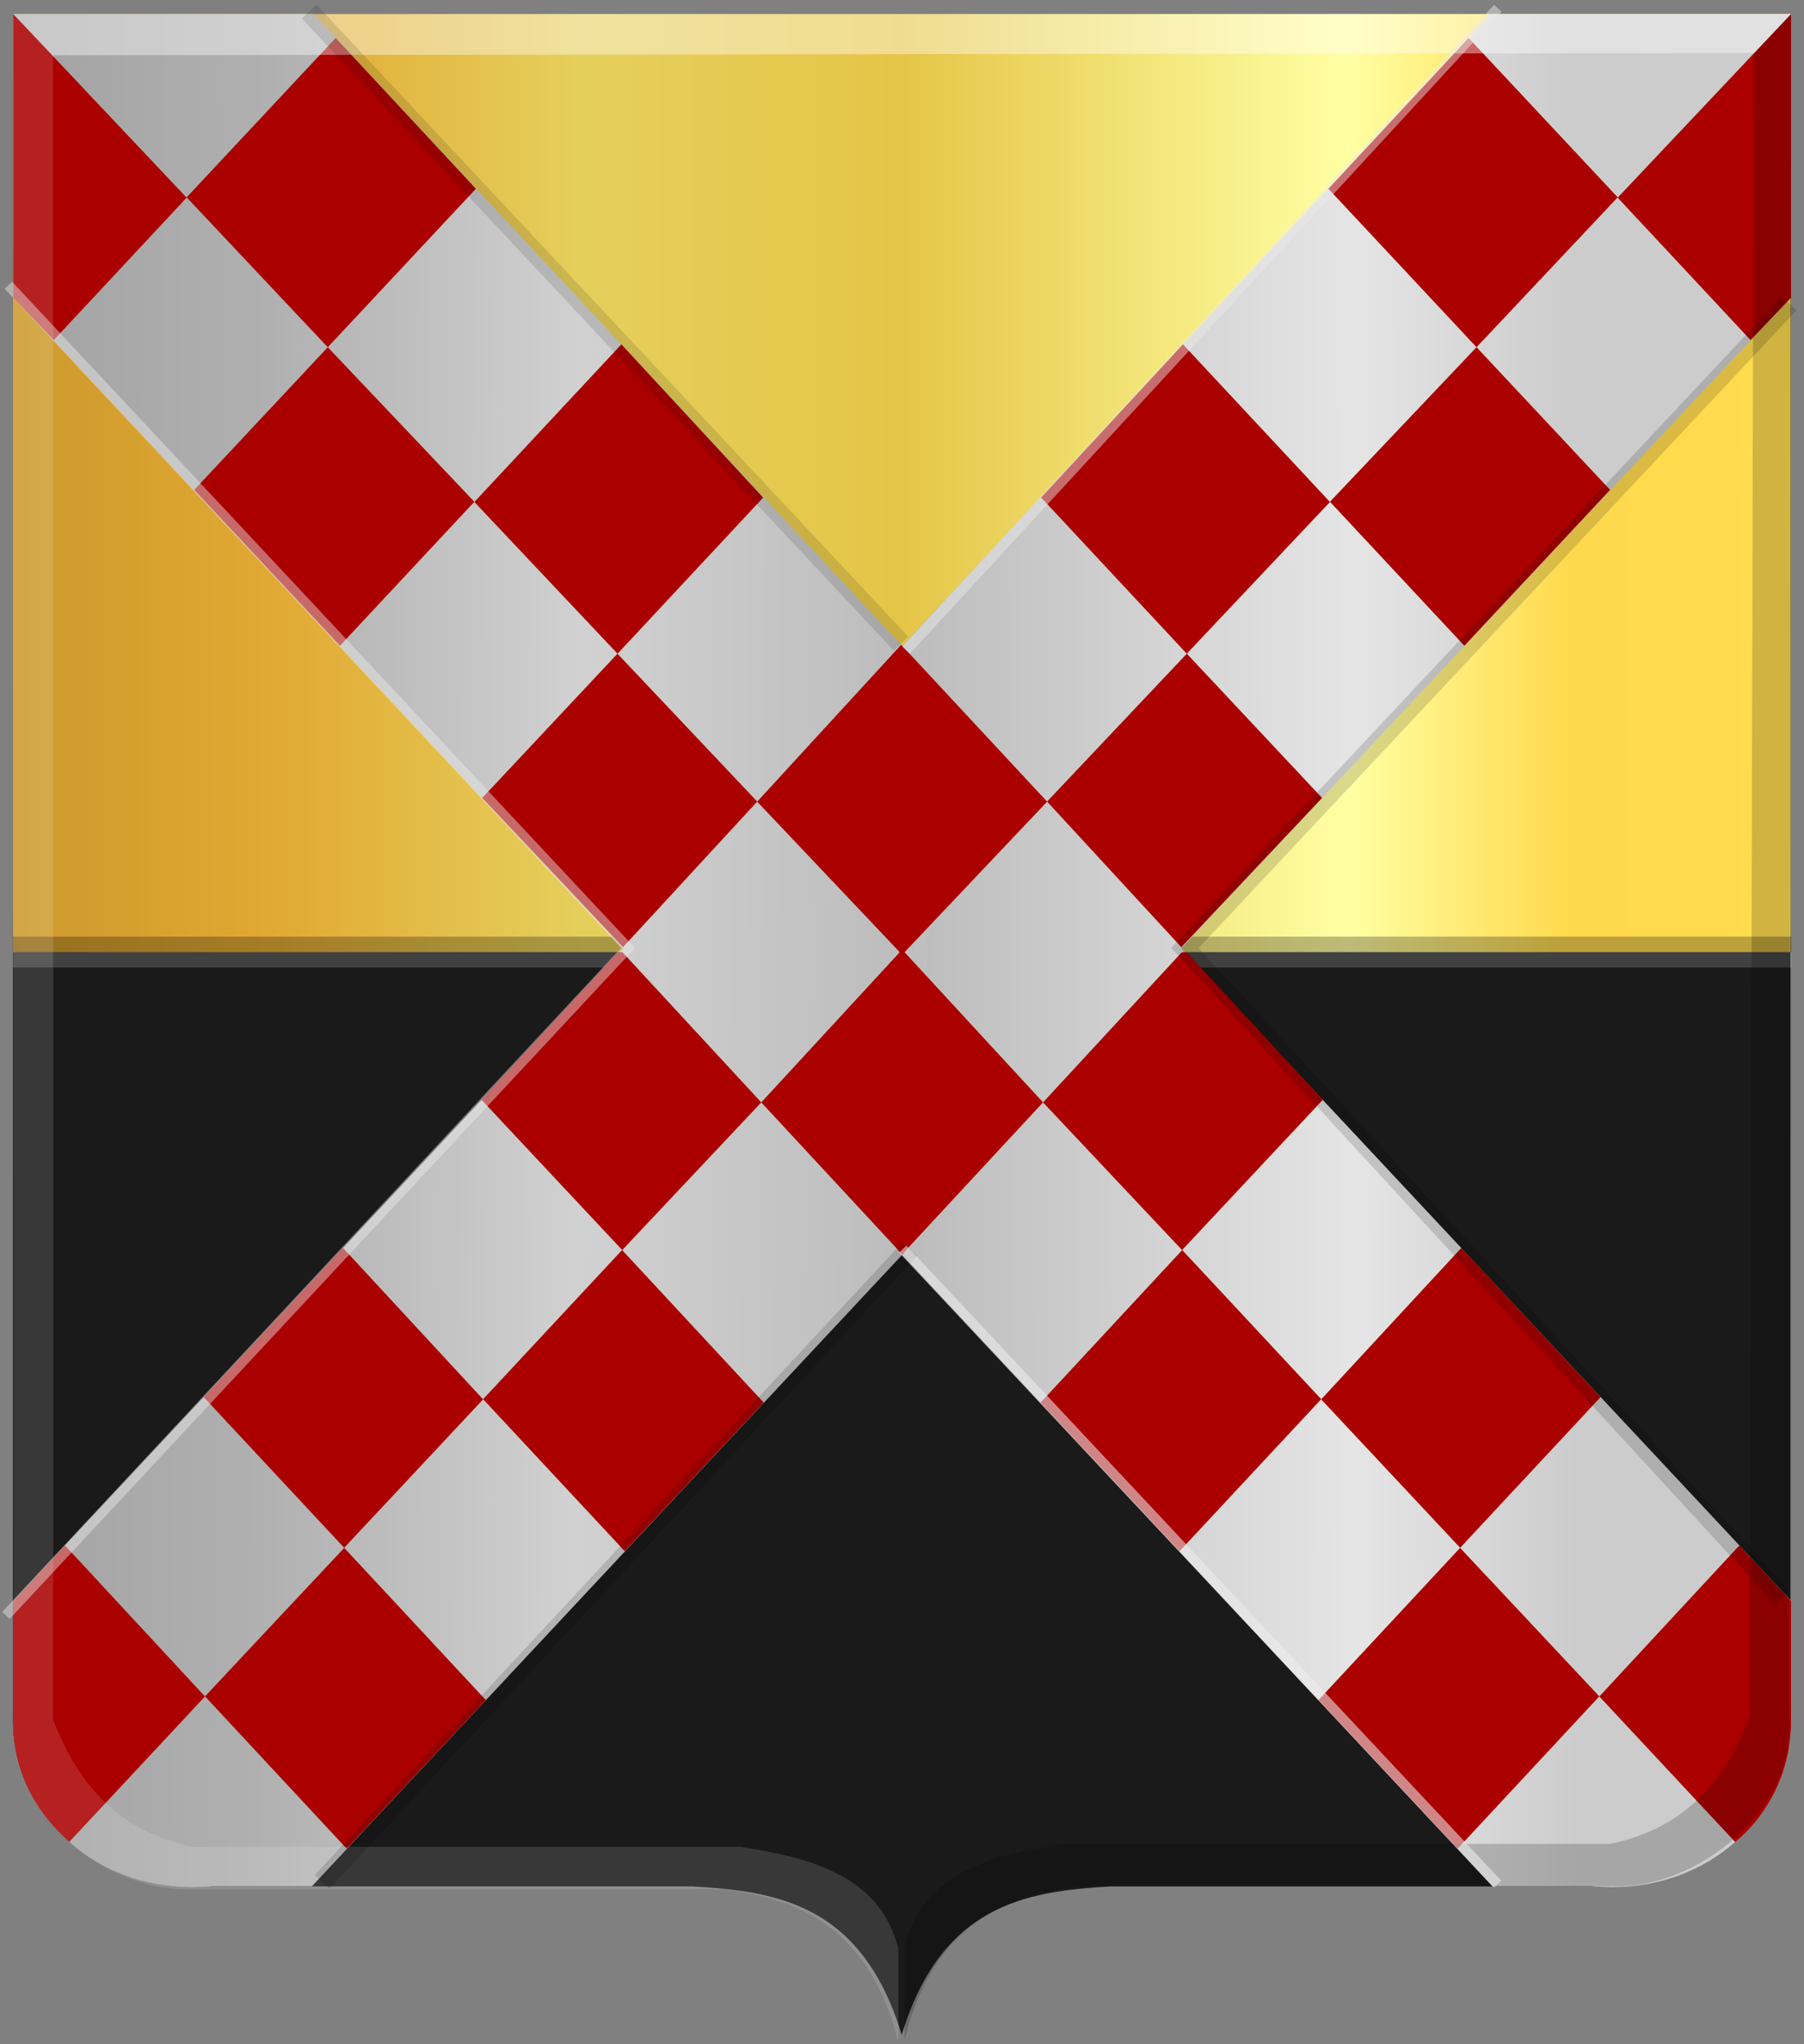
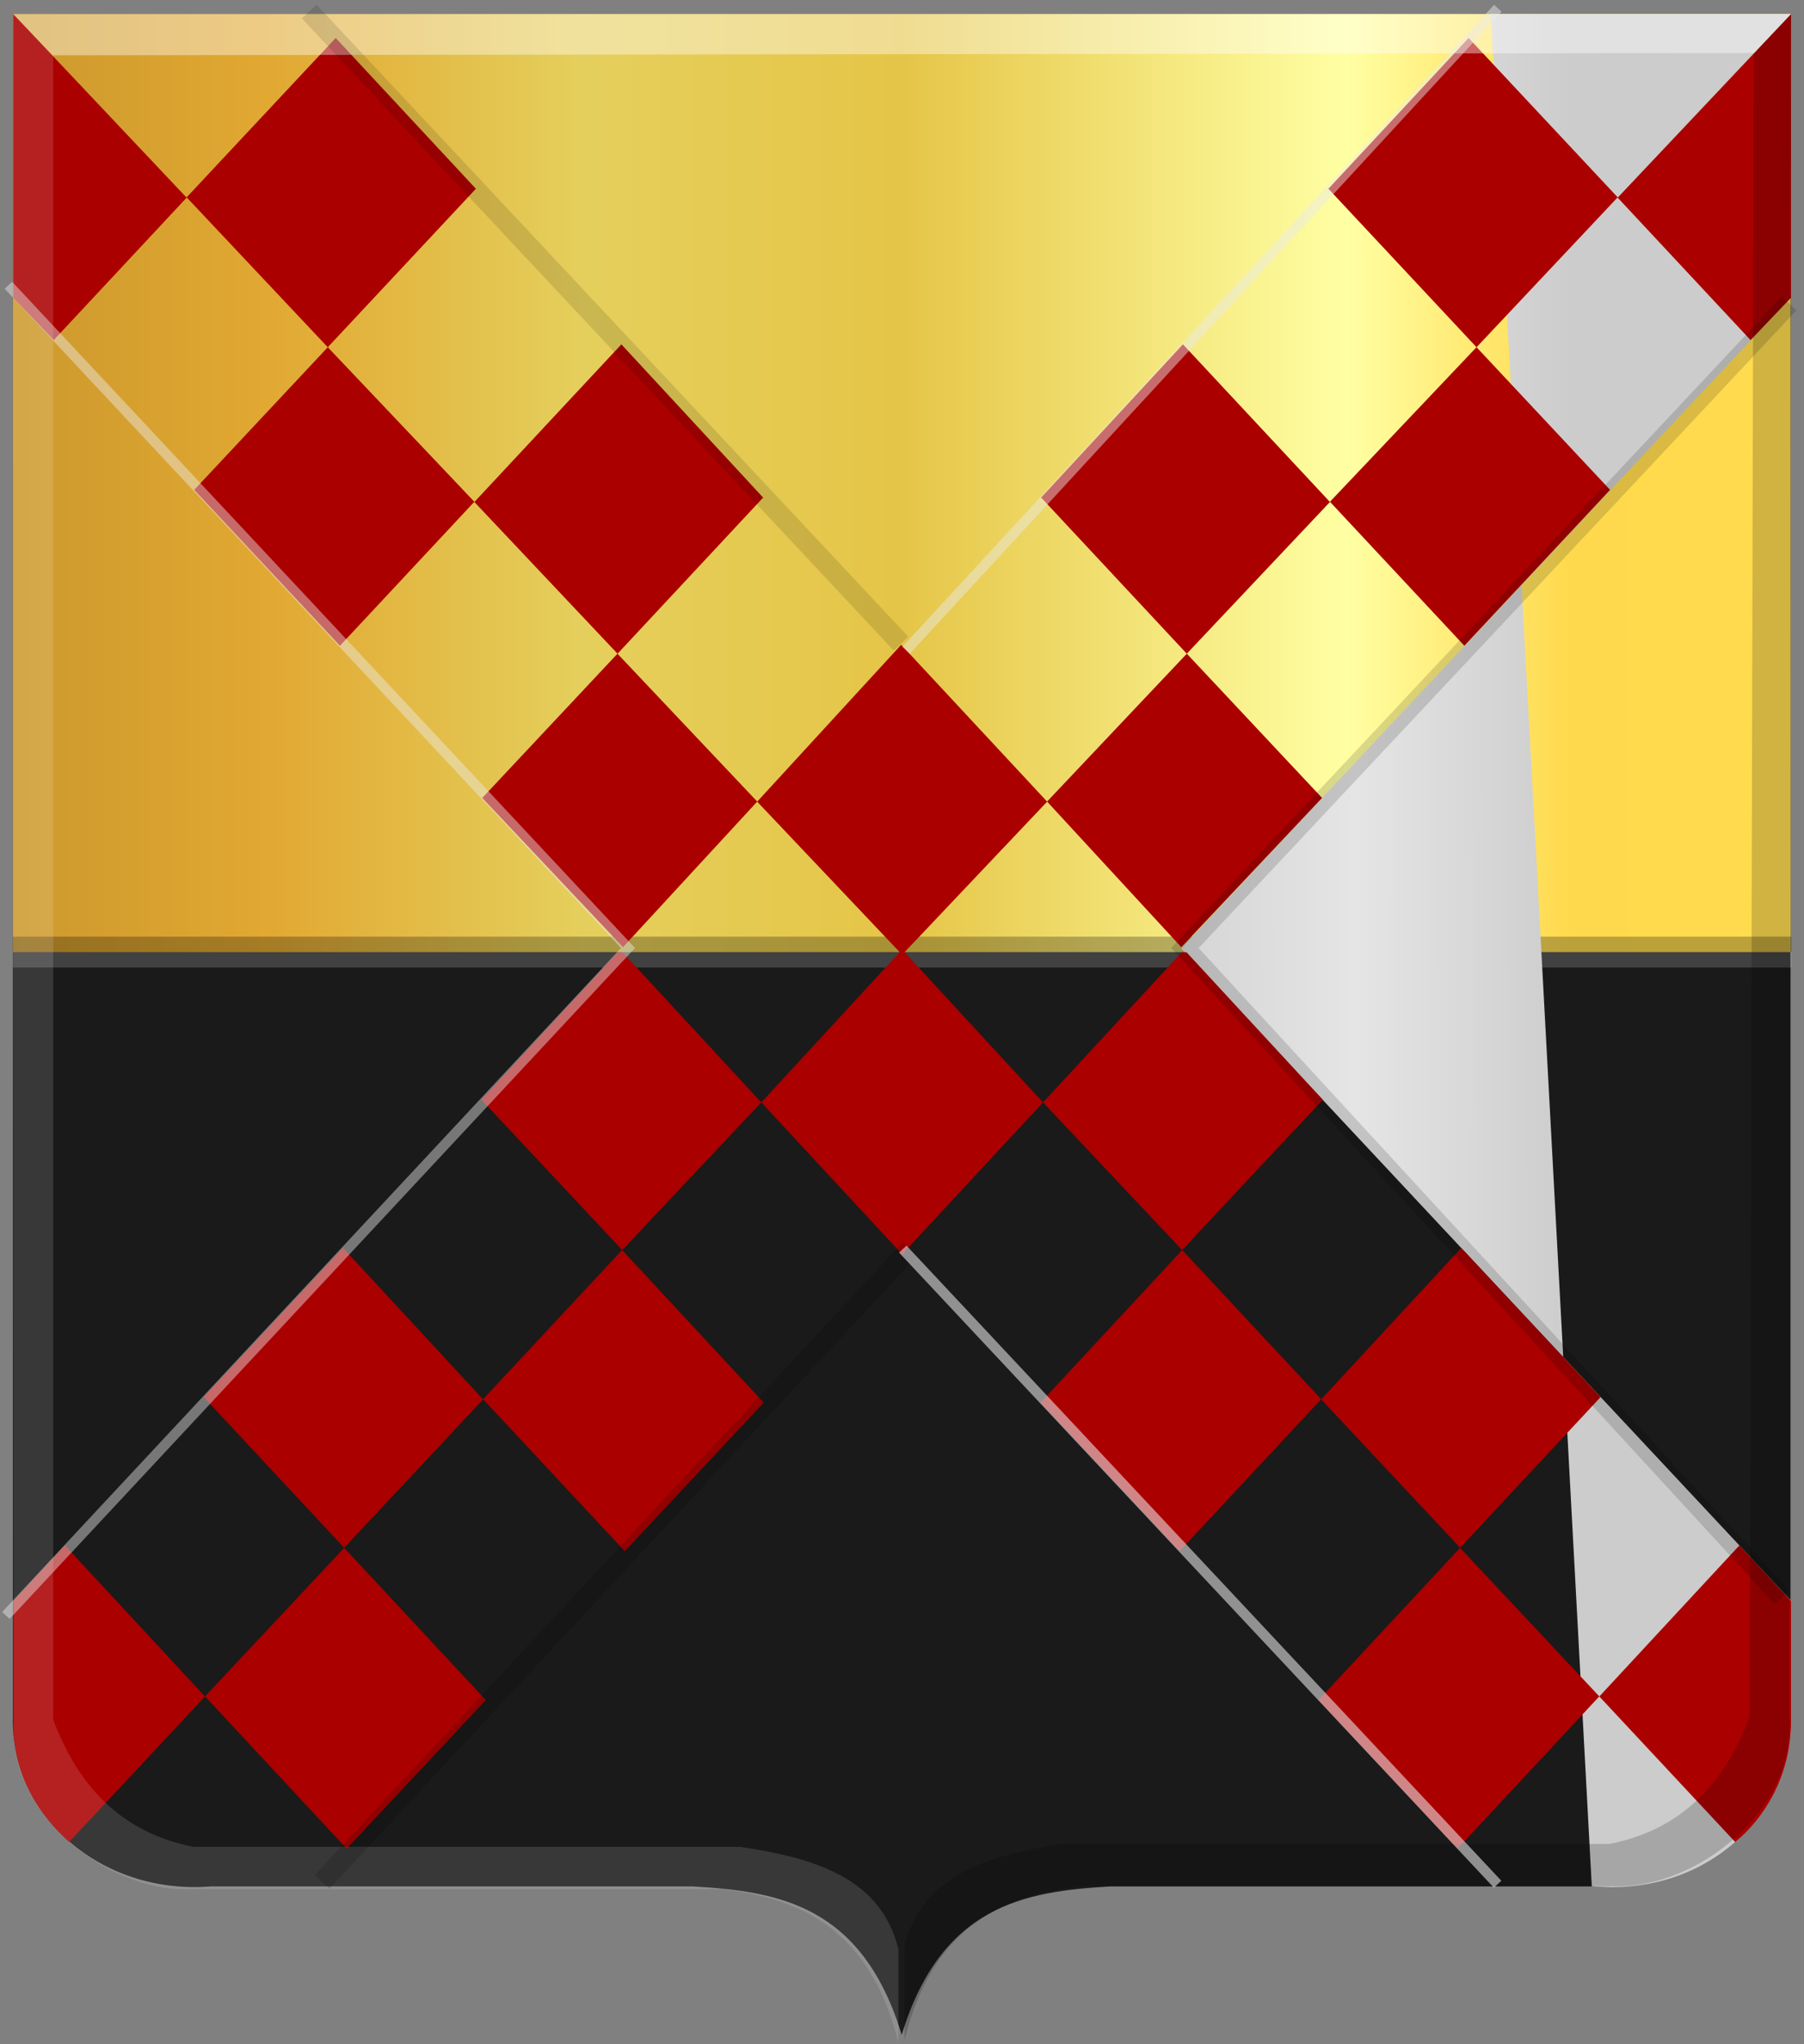
<svg xmlns="http://www.w3.org/2000/svg" xmlns:ns1="http://www.inkscape.org/namespaces/inkscape" xmlns:ns2="http://sodipodi.sourceforge.net/DTD/sodipodi-0.dtd" xmlns:xlink="http://www.w3.org/1999/xlink" width="548.094" height="620.719" id="svg3093" version="1.1" ns1:version="0.48.4 r9939" ns2:docname="Nieuw document 3">
  <rect width="100%" height="100%" fill="#808080" stroke="none" />
  <defs id="defs3095">
    <linearGradient ns1:collect="always" xlink:href="#linearGradient21651" id="linearGradient4421" gradientUnits="userSpaceOnUse" x1="0" y1="174.07" x2="30" y2="174.07" gradientTransform="translate(0,158.891)" />
    <linearGradient id="linearGradient21651">
      <stop id="stop21653" offset="0" style="stop-color:#cc992d;stop-opacity:1;" />
      <stop id="stop21655" offset="0.143" style="stop-color:#e1a832;stop-opacity:1;" />
      <stop style="stop-color:#e5cf5c;stop-opacity:1;" offset="0.321" id="stop21657" />
      <stop id="stop21659" offset="0.5" style="stop-color:#e5c547;stop-opacity:1;" />
      <stop style="stop-color:#ffffa3;stop-opacity:1;" offset="0.75" id="stop21661" />
      <stop id="stop21663" offset="0.875" style="stop-color:#ffd94d;stop-opacity:1;" />
      <stop style="stop-color:#ffdb4e;stop-opacity:1;" offset="1" id="stop21665" />
    </linearGradient>
    <linearGradient gradientUnits="userSpaceOnUse" y2="174.07" x2="30" y1="174.07" x1="0" id="linearGradient4379" xlink:href="#linearGradient21651" ns1:collect="always" />
    <linearGradient id="linearGradient4070-8-2-8-8-7-0-6-5">
      <stop style="stop-color:#a3a3a3;stop-opacity:1;" offset="0" id="stop4072-1-2-6-4-1-4-7-9" />
      <stop style="stop-color:#b0b0b0;stop-opacity:1;" offset="0.143" id="stop4074-8-0-7-0-4-8-7-1" />
      <stop id="stop4076-6-1-0-3-7-5-9-8" offset="0.321" style="stop-color:#d1d1d1;stop-opacity:1;" />
      <stop style="stop-color:#bdbdbd;stop-opacity:1;" offset="0.5" id="stop4078-0-2-8-7-6-7-6-1" />
      <stop id="stop4080-2-7-1-8-8-3-4-7" offset="0.75" style="stop-color:#e5e5e5;stop-opacity:1;" />
      <stop style="stop-color:#cccccc;stop-opacity:1;" offset="0.875" id="stop4082-4-7-8-3-2-3-1-8" />
      <stop id="stop4084-9-0-3-1-3-0-9-6" offset="1" style="stop-color:#cccccc;stop-opacity:1;" />
    </linearGradient>
    <linearGradient gradientUnits="userSpaceOnUse" y2="204.963" x2="29.643" y1="204.963" x1="3.214" id="linearGradient4389" xlink:href="#linearGradient4070-8-2-8-8-7-0-6-5" ns1:collect="always" gradientTransform="translate(336.429,486.112)" />
    <linearGradient ns1:collect="always" xlink:href="#linearGradient21651" id="linearGradient4000" x1="83.366" y1="269.668" x2="624.935" y2="269.668" gradientUnits="userSpaceOnUse" />
    <linearGradient ns1:collect="always" xlink:href="#linearGradient4070-8-2-8-8-7-0-6-5" id="linearGradient4008" x1="93.236" y1="413.082" x2="624.88" y2="411.654" gradientUnits="userSpaceOnUse" />
    <linearGradient ns1:collect="always" xlink:href="#linearGradient4070-8-2-8-8-7-0-6-5" id="linearGradient4016" x1="83.682" y1="411.655" x2="621.113" y2="415.94" gradientUnits="userSpaceOnUse" />
  </defs>
  <ns2:namedview id="base" pagecolor="#ffffff" bordercolor="#666666" borderopacity="1.0" ns1:pageopacity="0.0" ns1:pageshadow="2" ns1:zoom="0.7" ns1:cx="524.01119" ns1:cy="256.75936" ns1:document-units="px" ns1:current-layer="layer1" showgrid="false" fit-margin-top="0" fit-margin-left="0" fit-margin-right="0" fit-margin-bottom="0" ns1:window-width="1600" ns1:window-height="837" ns1:window-x="-8" ns1:window-y="-8" ns1:window-maximized="1" />
  <g ns1:label="Laag 1" ns1:groupmode="layer" id="layer1" transform="translate(-80.188,-123)">
    <path ns1:connector-curvature="0" ns2:nodetypes="cccccccc" id="path2830" d="m 354.152,127.253 -270.046,0 0,517.067 c -0.89,29.445 26.357,54.174 60.125,51.492 l 75.996,0 70.481,0 c 26.243,1.505 51.439,5.787 63.445,45.056 39.291,-220.313 14.54,-414.914 0,-613.615 z" style="fill:#1a1a1a;fill-opacity:1;stroke:#000000;stroke-width:3.349px;stroke-linecap:butt;stroke-linejoin:miter;stroke-opacity:0" />
    <path ns1:connector-curvature="0" ns2:nodetypes="cccccccc" id="path2830-7" d="m 354.145,127.252 270.046,0 0,517.067 c 0.89,29.445 -26.357,54.174 -60.125,51.492 l -75.996,0 -70.481,0 c -26.243,1.505 -51.439,5.787 -63.445,45.056 l 0,-613.615 z" style="fill:#1a1a1a;fill-opacity:1;stroke:#000000;stroke-width:3.349px;stroke-linecap:butt;stroke-linejoin:miter;stroke-opacity:0" />
    <rect style="fill:url(#linearGradient4000);fill-opacity:1.0;stroke:#000000;stroke-width:1.474;stroke-miterlimit:4;stroke-opacity:0;stroke-dasharray:none" id="rect4710" width="540.094" height="284.858" x="84.103" y="127.239" />
    <rect style="fill:#000000;fill-opacity:0.264;stroke:#000000;stroke-width:0.569;stroke-miterlimit:4;stroke-opacity:0;stroke-dasharray:none" id="rect4739" width="540.341" height="4.691" x="84.101" y="407.42" />
    <rect style="fill:#ffffff;fill-opacity:0.17;stroke:#000000;stroke-width:0.569;stroke-miterlimit:4;stroke-opacity:0;stroke-dasharray:none" id="rect4739-7" width="540.341" height="4.691" x="84.104" y="412.104" />
-     <path style="fill:url(#linearGradient4016);fill-opacity:1;stroke:#000000;stroke-width:1.033px;stroke-linecap:butt;stroke-linejoin:miter;stroke-opacity:0" d="m 175.443,127.25 -91.242,0 0,86.001 185.307,197.752 -185.307,198.059 0,36.529 c -0.292,27.138 24.79,53.456 60.553,50.193 l 30.191,0 179.865,-192.328 14.358,-91.347 -14.358,-92.431 z" id="path4243" ns1:connector-curvature="0" ns2:nodetypes="cccccccccccc" />
    <path style="fill:#aa0000;fill-opacity:1;stroke:#000000;stroke-width:1.033px;stroke-linecap:butt;stroke-linejoin:miter;stroke-opacity:0" d="m 84.201,127.25 0,86.121 12.308,12.904 40.427,-43.307 42.833,45.472 -40.569,43.307 44.276,47.333 40.801,-43.688 43.524,46.094 -41.095,43.809 42.763,45.309 40.762,-44.184 43.324,45.72 -42.078,45.604 -42.173,-45.604 -1.415,0 -41.418,44.809 42.739,45.604 -42.267,45.339 -42.55,-45.958 -42.314,45.295 42.692,45.781 -42.314,45.118 -42.55,-45.87 -15.705,16.881 0,36.811 c -0.117,16.739 8.333,28.596 17.009,36.368 l 41.272,-44.203 43.043,46.237 42.267,-45.118 -43.046,-46.245 42.244,-45.096 43.013,46.133 42.229,-45.116 -43.022,-46.312 42.267,-44.853 41.417,44.633 0.661,-0.68 4.509,-52.097 -4.509,-37.46 8.178,-45.72 -8.178,-47.168 -43.305,47.151 -42.456,-44.897 44.248,-47.416 -43.069,-46.532 -44.636,47.84 -44.564,-46.965 44.999,-48.115 -42.597,-45.783 -45.334,48.435 z" id="path4657" ns1:connector-curvature="0" ns2:nodetypes="cccccccccccccccccccccccccccccccccccccccccccccccccccc" />
-     <path style="fill:url(#linearGradient4008);fill-opacity:1;stroke:#000000;stroke-width:1.033px;stroke-linecap:butt;stroke-linejoin:miter;stroke-opacity:0" d="m 533.119,127.249 91.242,0 0,86.001 -185.307,197.752 185.307,198.059 0,36.529 c 0.292,27.138 -24.79,53.456 -60.553,50.193 l -30.191,0 -179.865,-192.328 8.163,-91.346 -8.163,-92.432 z" id="path4243-4" ns1:connector-curvature="0" ns2:nodetypes="cccccccccccc" />
+     <path style="fill:url(#linearGradient4008);fill-opacity:1;stroke:#000000;stroke-width:1.033px;stroke-linecap:butt;stroke-linejoin:miter;stroke-opacity:0" d="m 533.119,127.249 91.242,0 0,86.001 -185.307,197.752 185.307,198.059 0,36.529 c 0.292,27.138 -24.79,53.456 -60.553,50.193 z" id="path4243-4" ns1:connector-curvature="0" ns2:nodetypes="cccccccccccc" />
    <path style="fill:#aa0000;fill-opacity:1;stroke:#000000;stroke-width:1.033px;stroke-linecap:butt;stroke-linejoin:miter;stroke-opacity:0" d="m 624.361,127.249 0,86.121 -12.308,12.904 -40.427,-43.307 -42.833,45.472 40.569,43.307 -44.276,47.333 -40.801,-43.688 -43.524,46.094 41.095,43.809 -42.763,45.309 -40.762,-44.184 -43.324,45.72 42.079,45.604 42.173,-45.604 1.415,0 41.418,44.809 -42.739,45.604 42.267,45.339 42.55,-45.958 42.314,45.295 -42.692,45.781 42.314,45.118 42.55,-45.87 15.705,16.881 0,36.811 c -0.097,16.659 -8.534,29.516 -16.99,36.38 l -41.291,-44.216 -43.043,46.237 -42.267,-45.118 43.046,-46.245 -42.244,-45.096 -43.013,46.133 -42.229,-45.116 43.022,-46.312 -42.267,-44.853 -41.417,44.633 -1.352,1.73 -1.482,-1.781 0.591,-0.658 -4.509,-52.097 4.509,-37.461 -11.38,-44.845 11.38,-47.856 0.544,-0.612 0.323,0.301 44.019,47.304 42.456,-44.897 -44.248,-47.416 43.069,-46.532 44.636,47.84 44.564,-46.965 -44.999,-48.115 42.597,-45.784 45.334,48.435 z" id="path4657-2" ns1:connector-curvature="0" ns2:nodetypes="cccccccccccccccccccccccccccccccccccccccccccccccccccccccc" />
    <path id="path10406" d="m 84.12,127.22 12.041,12.569 516.96,-0.694 11.275,-11.875 z" style="fill:#ffffff;fill-opacity:0.405;stroke:#000000;stroke-width:3.349px;stroke-linecap:butt;stroke-linejoin:miter;stroke-opacity:0" ns1:connector-curvature="0" ns2:nodetypes="ccccc" />
    <path ns2:nodetypes="ccccccccccc" id="path4051" d="m 84.069,127.22 12.278,12.683 0,505.267 c 7.553,20.058 20.518,34.271 42.619,38.619 l 166.107,0 c 22.574,3.408 42.775,9.341 48.084,31.11 l 0,28.428 c -8.427,-34.053 -29.209,-43.85 -53.548,-46.665 l -162.282,0 c -24.989,0.624 -55.254,-23.196 -53.001,-51.492 z" style="fill:#ffffff;fill-opacity:0.132;stroke:#000000;stroke-width:3.349px;stroke-linecap:butt;stroke-linejoin:miter;stroke-opacity:0" ns1:connector-curvature="0" />
    <path ns2:nodetypes="ccccccccccc" id="path4051-6" d="m 624.372,127.221 -11.366,12.05 -1.201,505.017 c -7.553,20.058 -20.518,34.271 -42.62,38.619 l -166.107,0 c -22.574,3.408 -42.775,9.341 -48.084,31.11 l 0,28.428 c 8.427,-34.053 29.209,-43.85 53.548,-46.665 l 162.282,0 c 24.989,0.624 55.254,-23.197 53.001,-51.492 z" style="fill:#000000;fill-opacity:0.186;stroke:#000000;stroke-width:3.349px;stroke-linecap:butt;stroke-linejoin:miter;stroke-opacity:0" ns1:connector-curvature="0" />
    <path style="fill:none;stroke:#ebebeb;stroke-width:3.1;stroke-linecap:butt;stroke-linejoin:miter;stroke-miterlimit:4;stroke-opacity:0.448;stroke-dasharray:none" d="M 2.545,86.612 190.804,287.862 1.786,490.54" id="path4018" ns1:connector-curvature="0" transform="translate(80.188,123)" ns2:nodetypes="ccc" />
    <path style="fill:none;stroke:#e9e9e9;stroke-width:3.1;stroke-linecap:butt;stroke-linejoin:miter;stroke-opacity:0.467;stroke-miterlimit:4;stroke-dasharray:none" d="M 275.267,197.465 455.074,2.505" id="path4020" ns1:connector-curvature="0" transform="translate(80.188,123)" />
    <path style="fill:none;stroke:#000000;stroke-width:6.1;stroke-linecap:butt;stroke-linejoin:miter;stroke-opacity:0.118;stroke-miterlimit:4;stroke-dasharray:none" d="M 93.944,3.516 273.751,195.445" id="path4022" ns1:connector-curvature="0" transform="translate(80.188,123)" />
    <path style="fill:none;stroke:#000000;stroke-width:6.1;stroke-linecap:butt;stroke-linejoin:miter;stroke-opacity:0.146;stroke-miterlimit:4;stroke-dasharray:none" d="M 543.571,92.147 360,287.862 541.429,485.004" id="path4024" ns1:connector-curvature="0" transform="translate(80.188,123)" />
    <path style="fill:none;stroke:#000000;stroke-width:6.1;stroke-linecap:butt;stroke-linejoin:miter;stroke-opacity:0.142;stroke-miterlimit:4;stroke-dasharray:none" d="M 276.429,379.29 97.857,571.433" id="path4026" ns1:connector-curvature="0" transform="translate(80.188,123)" />
    <path style="fill:none;stroke:#ededed;stroke-width:3.1;stroke-linecap:butt;stroke-linejoin:miter;stroke-opacity:0.566;stroke-miterlimit:4;stroke-dasharray:none" d="M 455,572.147 274.286,379.29" id="path4028" ns1:connector-curvature="0" transform="translate(80.188,123)" />
  </g>
</svg>